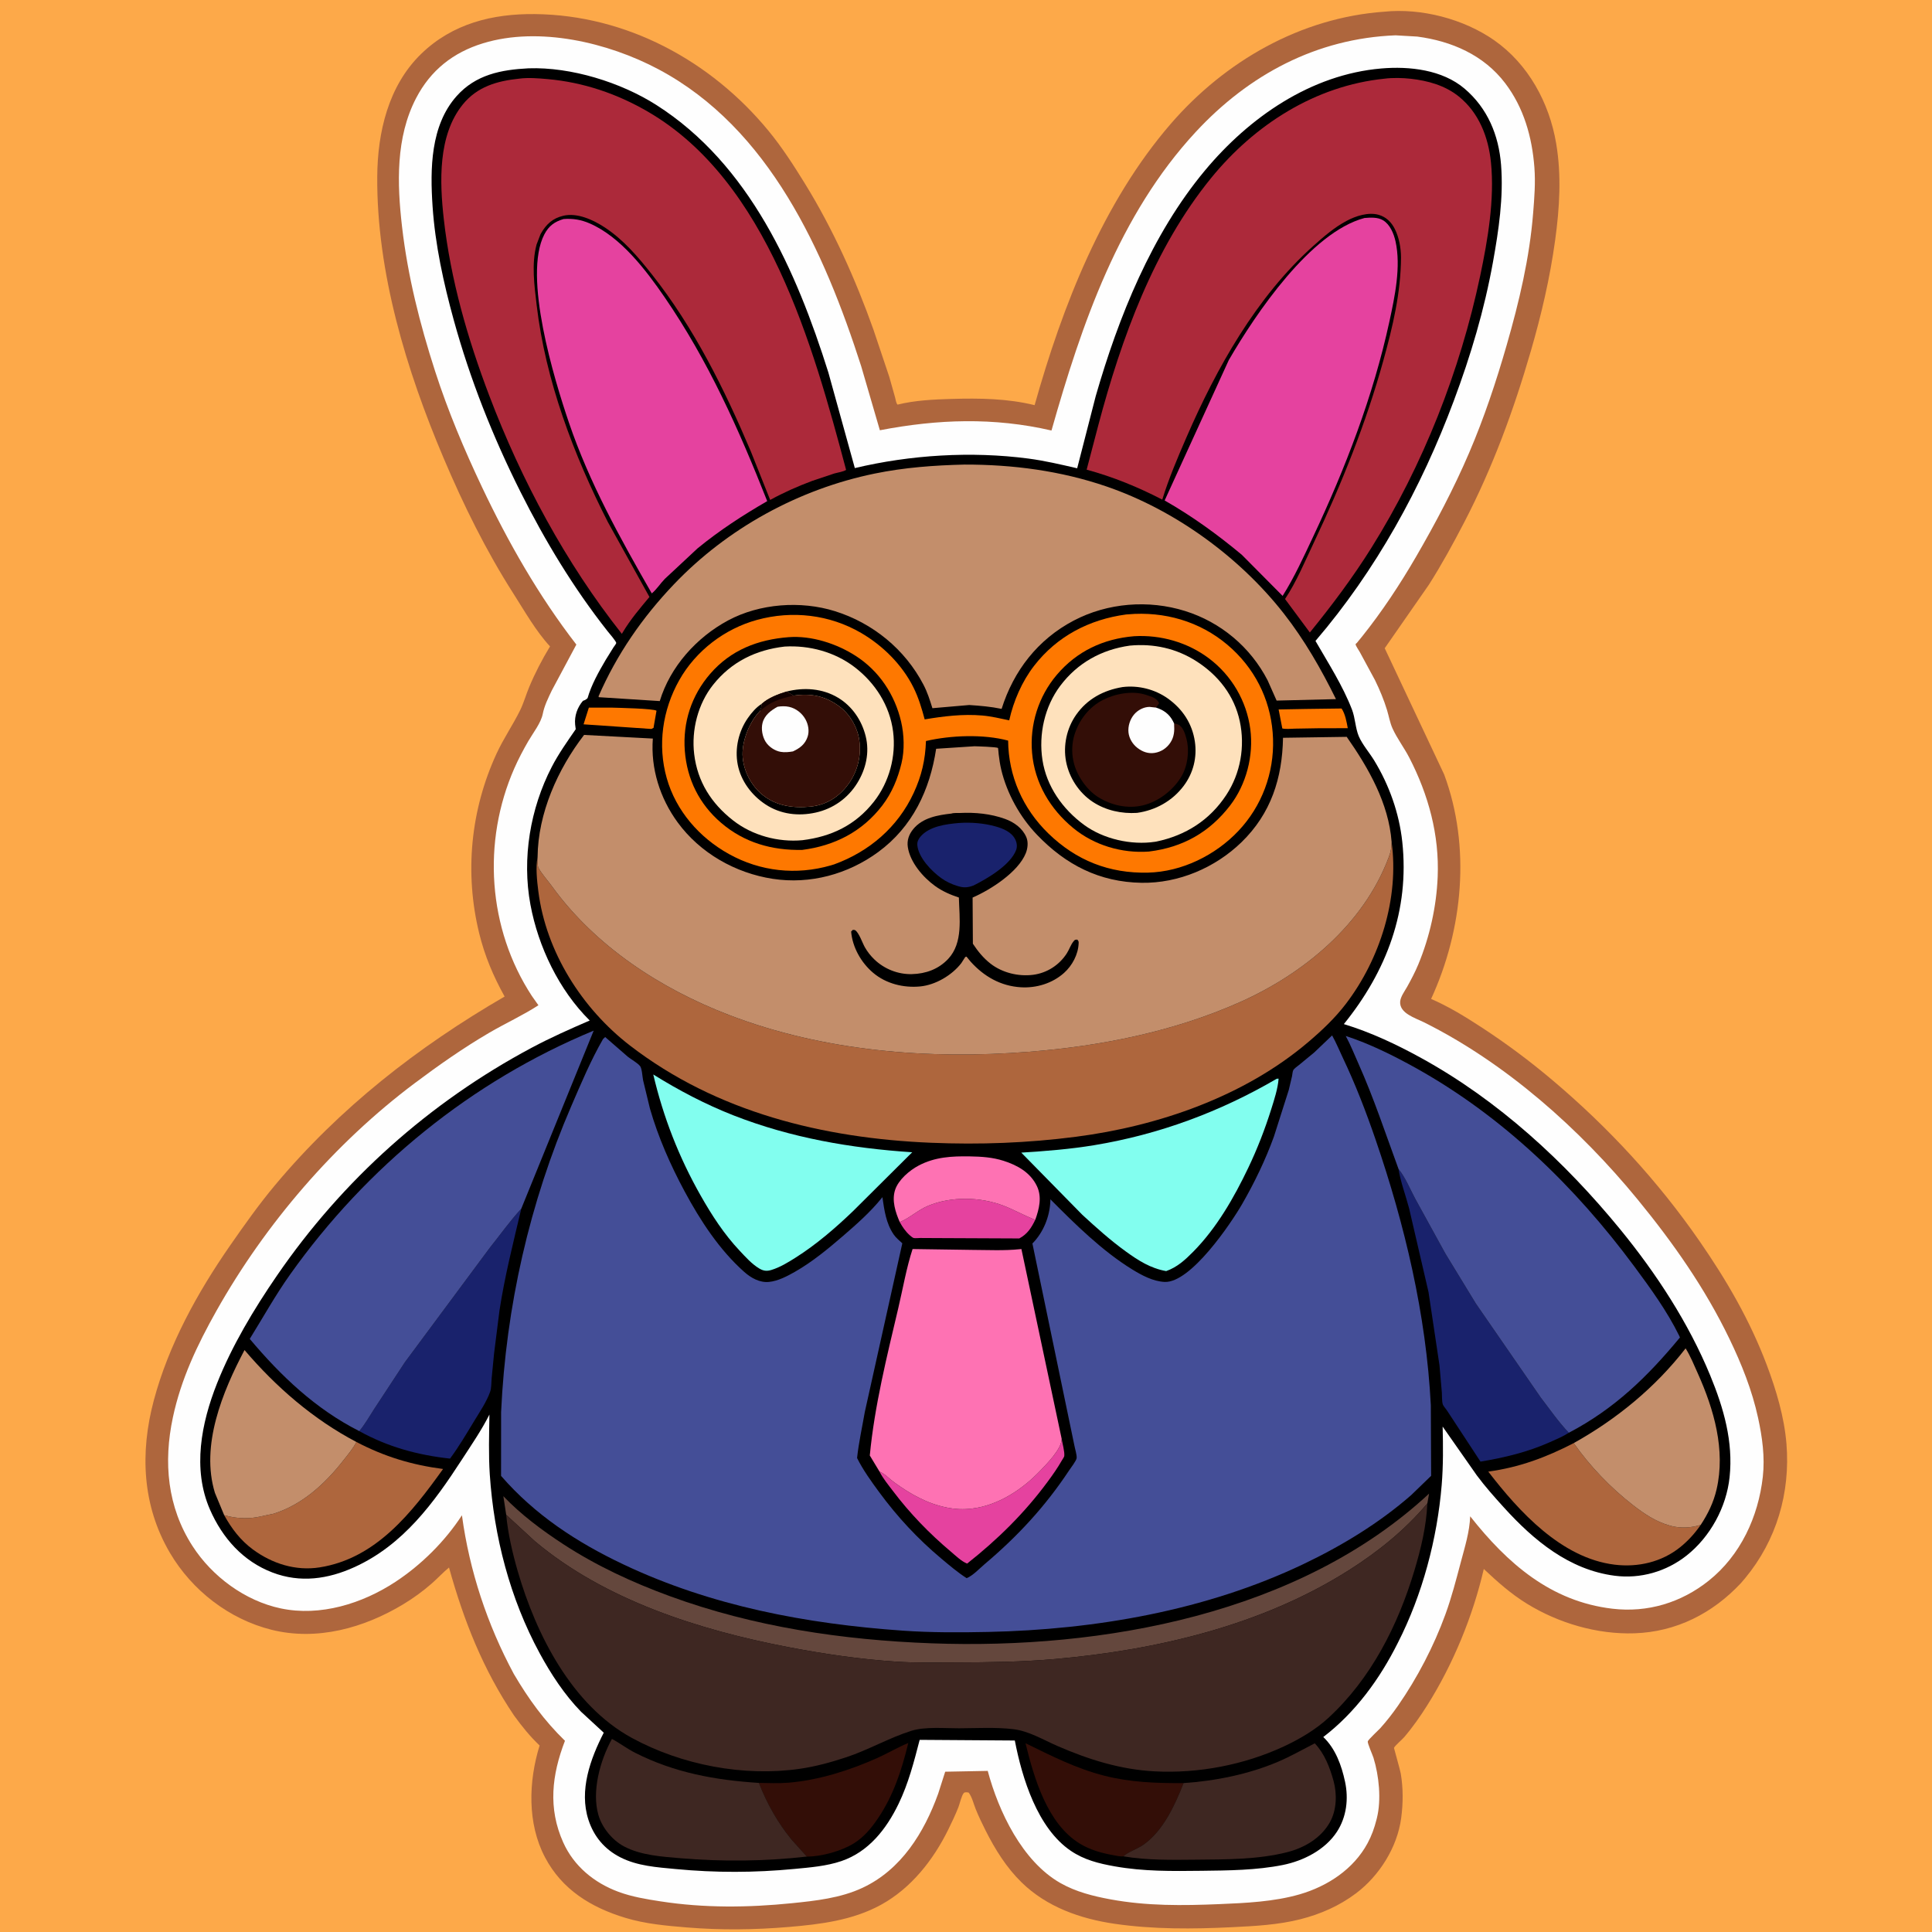
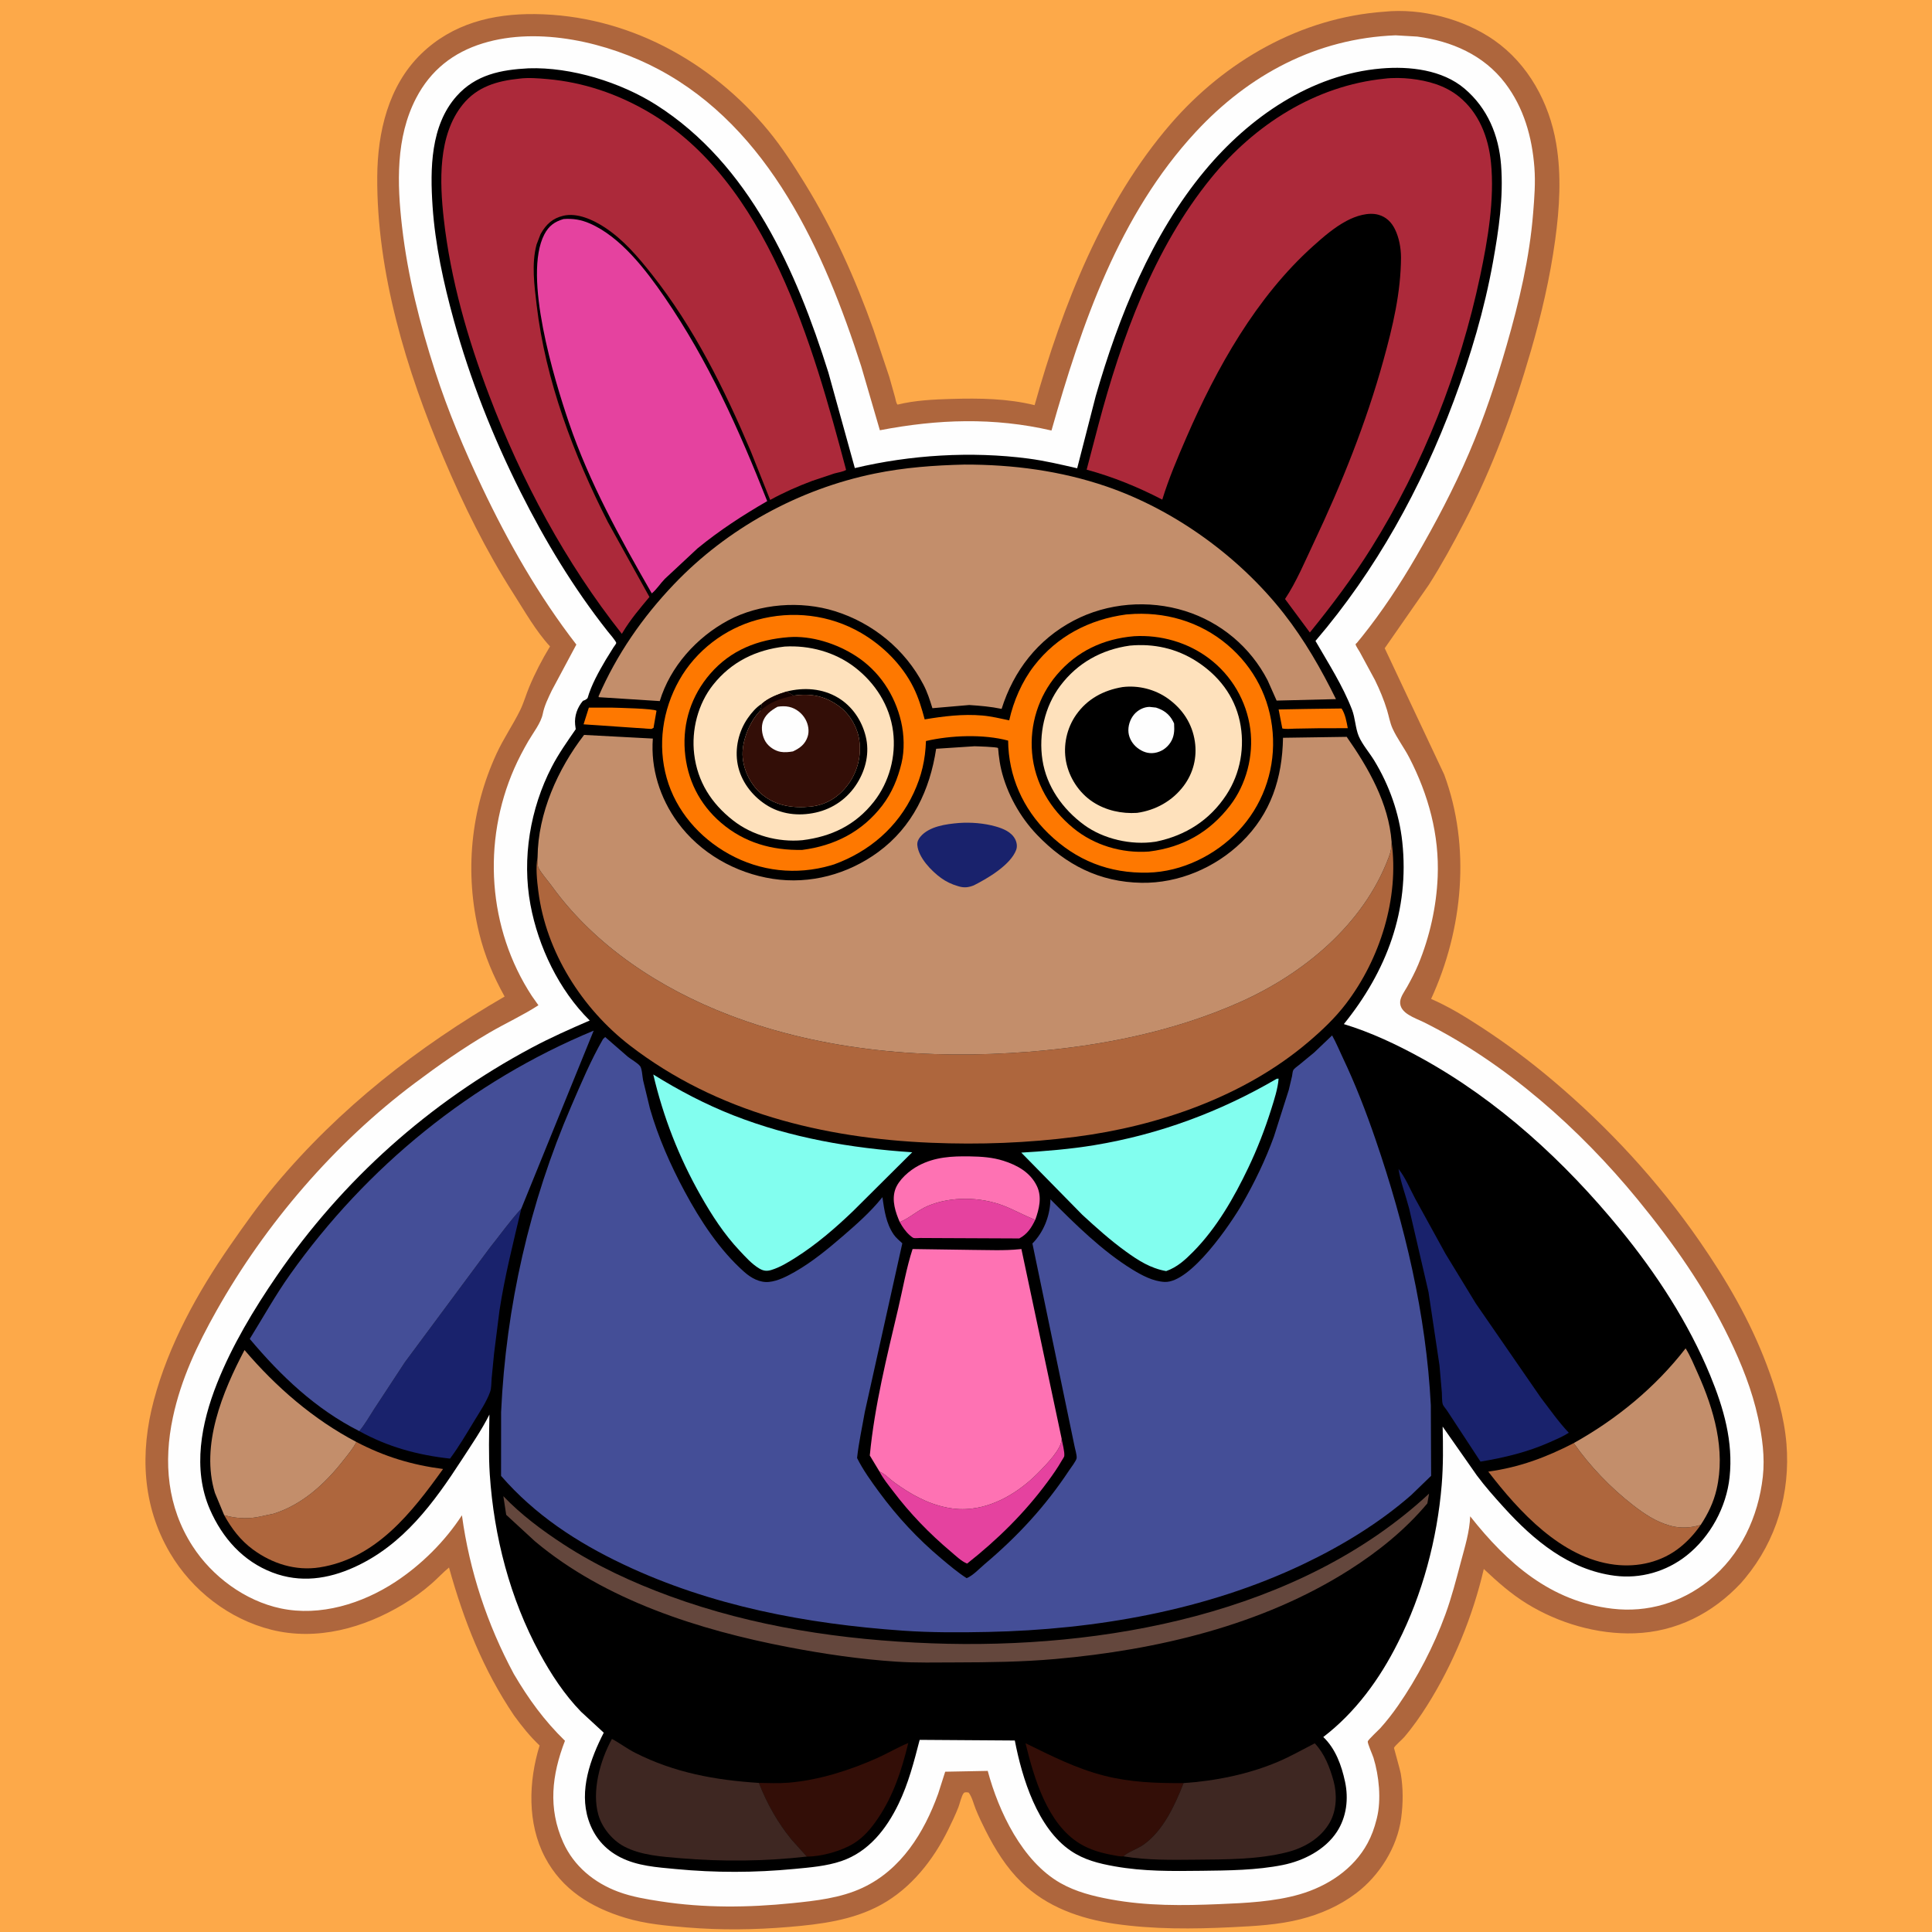
<svg xmlns="http://www.w3.org/2000/svg" version="1.1" style="display: block;" viewBox="0 0 2048 2048" width="1024" height="1024">
  <path transform="translate(0,0)" fill="rgb(253,169,73)" d="M -0 -0 L 2048 0 L 2048 2048 L -0 2048 L -0 -0 z" />
  <path transform="translate(0,0)" fill="rgb(174,102,61)" d="M 1467.27 12.414 C 1506.59 8.358 1551.56 20.073 1583.9 42.663 C 1620.03 67.897 1642.38 109.014 1649.61 152.085 C 1655.37 186.304 1653.21 220.43 1648.52 254.618 C 1643.02 294.642 1633.98 333.359 1622.75 372.121 C 1604.58 434.866 1582.26 495.619 1552.13 553.68 C 1540.48 576.123 1528.23 598.567 1514.63 619.893 L 1467.86 687.151 L 1530.89 821.011 C 1559.28 897.647 1550.84 985.463 1517.02 1058.91 C 1535.89 1067.1 1553.16 1077.73 1570.36 1088.94 C 1596.71 1106.12 1621.77 1124.83 1645.8 1145.14 C 1704.89 1195.06 1757.42 1251.87 1801.47 1315.49 C 1830.25 1357.06 1855.07 1399.71 1872.92 1447.12 C 1882.88 1473.58 1891.44 1502.27 1893.72 1530.54 C 1897.91 1582.47 1883.3 1632.66 1849.87 1673 L 1845.43 1678.19 C 1815.43 1710.27 1776.85 1729.88 1732.67 1731.36 C 1693.11 1732.69 1652.08 1720.63 1618.5 1699.92 C 1601.64 1689.53 1587.22 1676.7 1572.88 1663.17 C 1561.31 1713.22 1540.4 1764.04 1513.06 1807.51 C 1505.63 1819.34 1497.44 1831.03 1488.33 1841.65 C 1486.53 1843.76 1478.22 1850.9 1477.67 1852.89 C 1477.62 1853.07 1484.26 1876.46 1484.86 1880.01 C 1487.51 1895.77 1487.41 1911.4 1485.31 1927.22 C 1481.21 1958.22 1462.13 1988.47 1437.33 2007.08 C 1419.7 2020.31 1400.08 2028.93 1378.77 2034.4 C 1355.33 2040.41 1330.1 2041.74 1306 2042.91 C 1264.76 2044.92 1222.43 2045.26 1181.49 2039.29 C 1145.19 2033.99 1109.58 2021.48 1082.88 1995.36 C 1066.78 1979.61 1054.96 1960.59 1044.87 1940.61 C 1041.08 1933.1 1037.42 1925.48 1034.27 1917.67 C 1031.98 1911.96 1030.52 1905.17 1026.85 1900.22 C 1025.51 1899.97 1022.75 1899.44 1021.66 1900.66 C 1019.22 1903.39 1017.43 1911.96 1015.96 1915.68 C 1012.76 1923.79 1009.02 1931.64 1005.17 1939.47 C 989.293 1971.74 965.834 2001.6 933.885 2019.15 C 903.899 2035.63 869.651 2039.84 836.114 2042.67 C 799.953 2045.71 764.138 2046.14 727.964 2043.16 C 706.09 2041.36 684.111 2039.41 663 2033.02 C 626.58 2022 595.799 2003.15 577.715 1968.8 C 558.747 1932.78 560.25 1888.3 572.005 1850.31 C 561.655 1840.49 553.326 1830.05 544.931 1818.56 C 511.948 1769.61 491.746 1718.2 475.962 1661.63 C 469.615 1666.85 463.996 1673 457.813 1678.43 C 448.335 1686.76 438.151 1694.15 427.341 1700.67 C 385.794 1725.72 335.998 1739.67 287.822 1727.63 C 242.931 1716.4 203.615 1685.95 180.185 1646.18 C 150.686 1596.1 148.314 1539.68 163.034 1484.5 C 178.782 1425.47 209.248 1370.23 243.901 1320.33 C 259.032 1298.55 274.363 1276.87 291.386 1256.5 C 359.91 1174.49 442.789 1109.82 534.916 1056.37 C 522.908 1034.74 513.794 1013.23 507.917 989.148 C 492.315 925.228 498.832 858.473 526.434 798.715 C 533.747 782.881 543.588 768.647 551.248 753.147 C 555.12 745.311 557.552 736.514 560.928 728.406 C 567.129 713.51 574.669 699.01 583.049 685.226 C 568.018 668.948 556.293 648.111 544.375 629.449 C 515.179 583.732 491.396 535.464 470.235 485.57 C 430.89 392.798 399.229 288.951 399.894 187.337 C 400.202 140.262 411.606 90.927 446.5 57.078 C 479.618 24.953 522.115 14.428 567.145 14.927 C 664.031 16.002 753.342 64.251 814.391 138.363 C 828.971 156.062 841.295 175.221 853.314 194.709 C 883.142 243.074 906.851 295.929 925.88 349.416 L 942.666 399.449 L 948.817 421.242 C 949.426 423.535 949.805 427.244 951.45 428.926 C 969.563 424.383 990.003 423.399 1008.64 422.877 C 1038.35 422.046 1067.67 422.356 1096.74 429.483 C 1126.18 324.549 1169.08 214.367 1241.21 131.085 C 1298.76 64.641 1378.89 18.731 1467.27 12.414 z" />
  <path transform="translate(0,0)" fill="rgb(254,254,254)" d="M 1479.33 37.444 L 1502.33 38.769 C 1538.68 43.56 1572.77 58.259 1595.52 88.157 C 1615.3 114.138 1624.06 145.246 1626.53 177.543 C 1627.76 193.7 1626.49 209.802 1625.19 225.904 C 1621.35 273.777 1610.35 319.949 1597.1 366 C 1585.99 404.589 1573.14 443.134 1557.32 480.053 C 1541.09 517.898 1521.79 554.468 1501.13 590.062 C 1484.14 619.341 1464.97 648.414 1443.79 674.834 L 1438.33 681.514 C 1437.89 682.038 1436.9 682.407 1437 683.084 C 1437.27 684.907 1440.45 689.412 1441.43 691.186 L 1457.5 720.878 C 1462.52 731.093 1467.04 741.943 1470.35 752.845 C 1472.21 758.994 1473.43 766.17 1476.05 772 C 1480.84 782.663 1488.56 792.748 1493.97 803.265 C 1514.25 842.656 1525.83 884.94 1524 929.532 C 1522.71 960.921 1515.56 993.134 1503.52 1022.16 C 1500.15 1030.29 1496 1038.19 1491.73 1045.87 C 1489.19 1050.43 1484.62 1056.45 1484.23 1061.73 C 1483.31 1074.21 1500.41 1079.15 1509.48 1083.68 C 1596.31 1126.96 1674.73 1196.76 1735.94 1271.47 C 1773.55 1317.38 1807.29 1365.37 1833.15 1418.96 C 1846.18 1445.97 1857.25 1473.6 1863.64 1502.99 C 1868.09 1523.48 1871 1544.45 1868.66 1565.44 C 1863.94 1607.82 1845 1648.77 1811.26 1675.66 C 1782.1 1698.9 1746.54 1709.68 1709.29 1705.31 C 1643.74 1697.63 1597.72 1657.08 1558.45 1607.33 C 1557.87 1623.8 1552.73 1640.06 1548.54 1655.88 C 1543.58 1674.58 1538.77 1693.24 1532.14 1711.44 C 1519.92 1744.98 1502.41 1778.64 1482.01 1808 C 1476.2 1816.36 1469.92 1824.45 1463.1 1832.01 C 1461.19 1834.13 1450.25 1844.16 1449.88 1846.01 C 1449.5 1847.98 1455.13 1860.65 1455.97 1863.38 C 1461.82 1882.55 1464.41 1907.6 1459.57 1927.21 L 1459.11 1929 C 1456.86 1937.88 1454.01 1945.87 1449.65 1953.94 C 1434.77 1981.49 1407.1 1999.6 1377.51 2008.12 C 1350.36 2015.94 1320.56 2017.28 1292.44 2018.45 C 1253.53 2020.07 1215.77 2020.49 1177.35 2013.43 C 1158.87 2010.03 1140.47 2005.44 1124 1996.06 C 1083.59 1973.02 1058.57 1920.36 1047.04 1877.23 L 1001.95 1878.08 L 994.517 1901.34 C 979.577 1942.76 955.3 1982.04 914.195 2001.21 C 890.963 2012.05 864.62 2014.92 839.395 2017.48 C 792.948 2022.19 746.344 2022.67 700.111 2015.51 C 685.058 2013.18 669.962 2010.73 655.616 2005.42 C 629.962 1995.93 608.377 1978.3 597.047 1953.06 C 580.753 1916.76 584.951 1881.49 598.877 1845.31 C 576.887 1823.91 560.184 1800.88 544.661 1774.44 C 516.501 1722.08 497.677 1665.25 489.667 1606.27 C 471.683 1633.89 446.647 1658.77 419.142 1676.85 C 384.059 1699.91 339.44 1713.84 297.5 1704.95 C 259.708 1696.94 224.936 1671.2 204.127 1638.98 C 177.232 1597.33 173.143 1549.97 183.282 1502.4 C 191.934 1461.8 209.155 1425.56 229.389 1389.6 C 281.34 1297.25 354.834 1211.73 439.7 1148.15 C 464.986 1129.2 491.086 1110.87 518.361 1094.91 C 535.558 1084.84 554.087 1076.43 570.752 1065.63 L 563.746 1055.7 C 517.096 984.331 510.958 892.266 545.225 814.405 C 549.539 804.605 554.691 794.826 560.062 785.569 C 565.077 776.926 573.446 766.391 575.359 756.723 C 577.091 747.97 581.101 740.02 584.9 732 L 610.961 683.273 C 571.137 631.774 538.784 575.104 510.946 516.363 C 491.998 476.38 474.854 435.717 461.25 393.576 C 445.034 343.347 432.245 292.798 426.184 240.348 C 420.917 194.77 419.366 145.811 441.106 104 C 456.469 74.453 480.413 55.545 512.131 45.852 C 571.41 27.735 644.613 45.075 697.872 73.381 C 815.73 136.019 873.905 266.985 912.889 388.187 L 932.696 456.089 C 994.143 444.297 1053.35 442.204 1114.62 456.366 C 1146.65 343.479 1186.19 227.721 1267.45 139.969 C 1323.86 79.06 1395.7 40.676 1479.33 37.444 z" />
  <path transform="translate(0,0)" fill="rgb(0,0,0)" d="M 560.192 72.416 C 605.187 70.836 658.006 87.238 695.692 111.24 C 794.668 174.275 844.195 287.102 878.13 394.952 L 906.161 496.187 C 965.164 482.146 1029.53 478.198 1089.78 486.048 C 1107.4 488.343 1124.56 492.42 1141.85 496.401 L 1161.51 419.909 C 1185.66 335.981 1220.83 248.489 1277.21 180.813 C 1324.17 124.435 1389.43 78.969 1464.31 72.579 C 1493.97 70.047 1528.91 73.879 1552.5 93.965 C 1576.92 114.754 1588.72 143.228 1591.19 174.769 C 1593.88 209.174 1588.7 243.961 1582.62 277.732 C 1573.5 328.386 1559.04 376.851 1541.04 425 C 1506.61 517.148 1458.62 604.49 1394.46 679.405 C 1408.14 703.207 1423.17 726.383 1433.14 752.115 C 1436.65 761.188 1436.74 771.869 1440.34 780.389 C 1444.02 789.091 1451.69 797.888 1456.73 806.164 C 1472.61 832.241 1483.2 861.943 1486.47 892.345 C 1494.3 965.05 1469.89 1029.47 1424.54 1085.58 C 1453.28 1094.36 1480.24 1107.07 1506.53 1121.53 C 1588.24 1166.45 1658.78 1231.39 1717.61 1303.31 C 1755.78 1349.99 1789.98 1402.35 1813 1458.25 C 1827.21 1492.79 1837.44 1528.23 1833.43 1565.96 C 1830.06 1597.7 1812.93 1629.1 1787.91 1648.91 C 1766.39 1665.95 1738.94 1673.86 1711.68 1670.35 C 1663.44 1664.12 1625.87 1632.9 1594.31 1598.1 C 1584.3 1587.07 1574.4 1575.96 1565.5 1563.99 L 1529.26 1512.24 C 1529.76 1532.8 1529.96 1553.56 1528.26 1574.07 C 1523.51 1631.28 1507.84 1690.43 1481.7 1741.6 C 1462.67 1779.68 1436.79 1815.28 1402.74 1841.31 C 1415.74 1853.67 1422.14 1871.53 1425.81 1888.72 C 1429.69 1906.84 1427.41 1926.19 1417.11 1941.88 C 1404.58 1960.99 1381.74 1972.55 1359.84 1976.96 C 1332.2 1982.52 1301.94 1982.81 1273.8 1983.13 C 1242.2 1983.48 1212.6 1983.92 1181.39 1978.36 C 1164.75 1975.39 1149.3 1971.58 1135.1 1961.95 C 1099.73 1937.96 1083.46 1884.94 1075.75 1845.01 L 974.89 1844.32 C 968.85 1867.61 963.051 1890.37 952.519 1912.16 C 939.61 1938.87 920.803 1962.98 891.945 1972.81 C 876.07 1978.22 858.589 1979.58 842 1981.16 C 799.98 1985.19 758.276 1985.28 716.24 1981.26 C 696.313 1979.36 675.844 1978.1 657.69 1968.89 C 640.956 1960.39 629.534 1946.88 623.745 1929 C 613.671 1897.89 625.806 1864.39 640.01 1836.73 L 615.986 1814.56 C 598.32 1796.39 584.056 1774.61 572.015 1752.4 C 540.566 1694.41 523.612 1628.83 519.199 1563.1 C 517.788 1542.09 518.488 1520.56 518.811 1499.5 C 510.594 1515.83 499.76 1531.61 489.812 1546.94 C 459.833 1593.14 427.525 1637.6 375.863 1661.16 C 347.799 1673.96 318.338 1678.2 288.875 1666.95 C 257.545 1654.99 235.689 1630.29 222.5 1600.01 C 203.807 1557.07 213.37 1508.56 230.038 1466.5 C 245.897 1426.48 269.081 1387.88 293.375 1352.46 C 363.074 1250.84 455.16 1168.48 563.864 1110.5 C 583.861 1099.83 604.334 1090.77 625.125 1081.78 C 592.533 1049.53 570.599 1003.67 562.285 959 C 553.156 909.952 562.042 857.018 584.937 812.844 C 592.205 798.82 601.35 785.988 610.293 773.006 L 609.658 768 C 608.817 758.783 612.024 749.899 617.934 742.911 C 620.087 742.163 621.286 741.665 622.866 740 C 626.897 725.887 634.615 712.249 641.984 699.644 L 650.402 686.078 C 651.116 684.962 652.973 682.804 653.213 681.708 C 653.552 680.154 645.613 671.081 644.009 669.047 C 607.909 623.274 577.755 573.319 551.661 521.267 C 522.413 462.924 498.346 402.231 480.999 339.274 C 470.185 300.027 461.254 259.315 458.537 218.636 C 455.907 179.247 456.223 133.082 484.066 101.833 C 504.332 79.088 531.203 73.904 560.192 72.416 z" />
  <path transform="translate(0,0)" fill="rgb(254,120,0)" d="M 1383.58 751.538 L 1422.11 751.032 C 1425.99 756.711 1427.47 765.234 1428.7 771.918 L 1398.5 771.955 L 1372.59 772.394 C 1368.29 772.495 1363.51 773.089 1359.3 772.209 L 1355.4 752.053 L 1383.58 751.538 z" />
  <path transform="translate(0,0)" fill="rgb(254,120,0)" d="M 624.21 750.101 L 648.337 750.108 C 654.436 750.309 693.669 751.062 695.919 753.472 L 692.953 770.356 L 692.852 771.5 L 690.5 772.73 L 618.609 767.815 L 624.21 750.101 z" />
  <path transform="translate(0,0)" fill="rgb(229,66,159)" d="M 953.799 1295.47 C 964.426 1291.11 973.037 1282.64 984.048 1278.1 C 1008.3 1268.1 1039.15 1268.68 1063.5 1277.97 C 1074.53 1282.18 1084.8 1288.02 1095.69 1292.43 L 1097.41 1293.11 C 1093.3 1301.55 1089.03 1308.25 1080.48 1312.8 L 993.993 1312.42 L 975.292 1312.32 C 973.481 1312.32 969.89 1312.78 968.365 1312.29 C 967.265 1311.94 965.371 1310.31 964.5 1309.54 C 960.047 1305.59 956.608 1300.67 953.799 1295.47 z" />
  <path transform="translate(0,0)" fill="rgb(229,66,159)" d="M 1125.4 1525.15 C 1126.15 1530.07 1128.73 1538.79 1128.17 1543.52 C 1128.05 1544.51 1126.13 1547.22 1125.6 1548.15 C 1121.11 1556.06 1115.87 1563.48 1110.47 1570.79 C 1086.06 1603.9 1057.42 1632.03 1025.19 1657.47 C 1019.12 1655.12 1012.72 1648.81 1007.77 1644.65 C 985.039 1625.49 964.442 1604.19 946.514 1580.45 C 941.653 1574.02 935.881 1567.1 932.302 1559.92 C 937.935 1562.2 942.826 1567.65 947.778 1571.25 C 964.994 1583.78 982.939 1593.99 1004 1598.12 C 1013.15 1599.91 1021.25 1600.25 1030.5 1599.13 C 1058.07 1595.77 1083.6 1578.94 1102.4 1559.31 C 1109.67 1551.73 1125.65 1535.59 1125.4 1525.15 z" />
  <path transform="translate(0,0)" fill="rgb(254,114,179)" d="M 953.799 1295.47 C 949.229 1285.09 945.163 1272.67 948.84 1261.36 C 952.326 1250.64 964.15 1240.61 973.894 1235.49 C 991.129 1226.42 1009.03 1225.5 1028.1 1225.82 C 1040.31 1226.02 1052.17 1226.77 1063.85 1230.52 C 1078.47 1235.2 1092.26 1242.81 1099.19 1257.36 C 1104.73 1268.97 1101.52 1281.69 1097.41 1293.11 L 1095.69 1292.43 C 1084.8 1288.02 1074.53 1282.18 1063.5 1277.97 C 1039.15 1268.68 1008.3 1268.1 984.048 1278.1 C 973.037 1282.64 964.426 1291.11 953.799 1295.47 z" />
  <path transform="translate(0,0)" fill="rgb(51,14,7)" d="M 804.478 1889.96 C 814.853 1890.06 825.488 1890.59 835.827 1889.73 C 868.049 1887.04 900.322 1876.74 929.742 1863.65 C 940.873 1858.7 951.574 1852.21 962.811 1847.67 C 955.948 1876.14 947.056 1903.44 930.447 1927.87 C 923.488 1938.1 915.67 1947.55 905 1954.11 C 891.811 1962.21 870.837 1968.08 855.302 1968.06 L 839.293 1950.31 C 824.486 1932.27 812.87 1911.68 804.478 1889.96 z" />
  <path transform="translate(0,0)" fill="rgb(51,14,7)" d="M 1190.71 1967.78 C 1187.91 1968.26 1182.92 1967.07 1180.02 1966.55 C 1167.56 1964.3 1155.73 1961 1144.82 1954.41 C 1110.19 1933.47 1096.08 1884.67 1087.09 1847.89 C 1114.42 1861.27 1141.05 1874.85 1170.79 1882.37 C 1198.62 1889.41 1226.09 1890.34 1254.64 1890.15 C 1245.58 1913.25 1233.14 1940.71 1212.08 1955.49 C 1205.6 1960.04 1196.46 1962.78 1190.71 1967.78 z" />
  <path transform="translate(0,0)" fill="rgb(174,102,61)" d="M 1802.87 1616.39 C 1796.75 1625.29 1789.51 1633.29 1781.09 1640.07 C 1761.52 1655.83 1736.38 1661.65 1711.61 1658.62 C 1655.27 1651.75 1610.36 1602.44 1577.62 1559.96 C 1610.35 1555.5 1638.89 1544.92 1668.21 1529.74 C 1685.17 1554.04 1707.56 1577.33 1731.02 1595.48 C 1742.88 1604.67 1754.9 1612.83 1769.5 1616.99 L 1771.25 1617.5 C 1781.01 1620.21 1793.27 1619.62 1802.87 1616.39 z" />
  <path transform="translate(0,0)" fill="rgb(174,102,61)" d="M 377.824 1528.56 C 407.564 1544.11 436.526 1552.88 469.672 1557.19 C 436.704 1603.2 398.693 1652.11 338.752 1661.5 C 313.396 1665.47 288.508 1657.55 268.126 1642.53 C 254.856 1632.75 245.563 1620.44 237.641 1606.16 C 248.748 1609.36 260.521 1610.25 271.984 1608.37 L 290.07 1604.59 C 320.272 1595.1 344.52 1572.93 363.677 1548.45 C 368.626 1542.13 374.135 1535.72 377.824 1528.56 z" />
  <path transform="translate(0,0)" fill="rgb(195,142,107)" d="M 237.641 1606.16 L 227.823 1582.51 C 212.395 1532.16 235.9 1475.26 259.196 1431.11 C 292.505 1470.2 332.154 1504.64 377.824 1528.56 C 374.135 1535.72 368.626 1542.13 363.677 1548.45 C 344.52 1572.93 320.272 1595.1 290.07 1604.59 L 271.984 1608.37 C 260.521 1610.25 248.748 1609.36 237.641 1606.16 z" />
  <path transform="translate(0,0)" fill="rgb(62,39,34)" d="M 1254.64 1890.15 C 1288.57 1887.85 1323.59 1880.8 1354.98 1867.44 C 1368.37 1861.73 1380.77 1854.6 1393.7 1847.99 C 1404.08 1858.98 1409.6 1873.35 1413.58 1887.73 C 1417.46 1901.74 1416.97 1918.9 1409.7 1931.74 C 1400.02 1948.82 1382.34 1958.94 1363.76 1963.57 C 1333.17 1971.21 1299.66 1971.08 1268.3 1971.34 C 1242.27 1971.56 1216.46 1972.12 1190.71 1967.78 C 1196.46 1962.78 1205.6 1960.04 1212.08 1955.49 C 1233.14 1940.71 1245.58 1913.25 1254.64 1890.15 z" />
  <path transform="translate(0,0)" fill="rgb(25,34,108)" d="M 1482.47 1239.12 C 1490.02 1248.51 1494.66 1260.44 1500.39 1271.05 L 1532.24 1328.97 L 1564.52 1381.89 L 1633.3 1481.5 C 1642.85 1493.99 1652.18 1507.37 1663 1518.79 C 1657 1522.7 1649.51 1525.84 1642.95 1528.75 C 1619.07 1539.36 1595.05 1545.08 1569.39 1549.37 L 1534.3 1495.86 C 1533.05 1493.82 1529.99 1490.51 1529.38 1488.53 C 1528.35 1485.15 1528.7 1479.92 1528.43 1476.25 L 1525.9 1447.22 L 1514.3 1369.71 L 1493.73 1281 C 1490.13 1267.18 1484.7 1253.17 1482.47 1239.12 z" />
  <path transform="translate(0,0)" fill="rgb(195,142,107)" d="M 1668.21 1529.74 C 1713.77 1504.34 1754.77 1470.7 1786.83 1429.31 C 1791.99 1437.66 1795.74 1446.93 1799.75 1455.87 C 1816.83 1493.97 1829.37 1537.07 1819.63 1578.88 C 1816.44 1592.6 1810.56 1604.68 1802.87 1616.39 C 1793.27 1619.62 1781.01 1620.21 1771.25 1617.5 L 1769.5 1616.99 C 1754.9 1612.83 1742.88 1604.67 1731.02 1595.48 C 1707.56 1577.33 1685.17 1554.04 1668.21 1529.74 z" />
  <path transform="translate(0,0)" fill="rgb(62,39,34)" d="M 855.302 1968.06 C 810.815 1973.08 765.836 1973.57 721.234 1969.79 C 701.436 1968.11 679.304 1966.72 661.501 1957.29 C 649.15 1950.75 638.313 1937.56 634.406 1924.2 C 626.993 1898.84 636.209 1865.96 648.688 1843.33 C 657.064 1847.79 664.665 1853.67 673.266 1858.03 C 714.93 1879.17 758.248 1887.01 804.478 1889.96 C 812.87 1911.68 824.486 1932.27 839.293 1950.31 L 855.302 1968.06 z" />
  <path transform="translate(0,0)" fill="rgb(25,34,108)" d="M 552.584 1281.25 C 544.107 1317.22 535.042 1352.65 529.466 1389.23 L 523.717 1434.87 L 521.137 1461.48 C 520.724 1466.02 521.042 1471.27 519.5 1475.56 C 515.751 1485.98 508.728 1496.38 502.973 1505.84 C 494.643 1519.54 486.63 1533.3 477.05 1546.19 C 442.653 1542.4 411.253 1533.85 380.806 1517.02 C 386.642 1510.33 391.567 1501.34 396.465 1493.88 L 429.25 1443.94 L 518.971 1323 C 530.042 1309.18 540.608 1294.24 552.584 1281.25 z" />
  <path transform="translate(0,0)" fill="rgb(100,71,61)" d="M 536.602 1605.77 L 533.569 1586.01 C 552.169 1605.49 574.581 1622.21 597.095 1636.89 C 632.277 1659.83 670.527 1677.52 709.913 1691.94 C 799.074 1724.59 892.938 1738.48 987.525 1741.98 C 1169.28 1748.69 1377.49 1710.93 1514.89 1583.3 L 1513.06 1593.65 C 1489.65 1621.64 1460.84 1644.83 1430.12 1664.33 C 1337.83 1722.95 1226.39 1749.08 1118.58 1758.63 C 1083.6 1761.73 1048.48 1762.14 1013.4 1762.23 C 992.462 1762.28 971.215 1762.8 950.322 1761.43 C 911.873 1758.91 873.375 1753.27 835.562 1746.01 C 741.493 1727.95 641.455 1696.38 566.98 1633.76 L 536.602 1605.77 z" />
  <path transform="translate(0,0)" fill="rgb(130,254,239)" d="M 692.497 1139 C 719.56 1155.84 747.926 1170.75 777.634 1182.38 C 838.48 1206.2 902.088 1217.16 966.978 1221.45 L 904.338 1283.76 C 885.601 1301.75 865.468 1319.12 843.5 1333.04 C 835.53 1338.1 826.723 1343.49 817.637 1346.23 C 812.776 1347.7 809.233 1347.26 804.843 1344.65 C 796.98 1339.98 790.274 1332.4 784.067 1325.81 C 767.553 1308.28 754.517 1288.16 742.676 1267.26 C 719.626 1226.59 703.201 1184.47 692.497 1139 z" />
  <path transform="translate(0,0)" fill="rgb(130,254,239)" d="M 1353.44 1143.5 L 1355.38 1143.41 C 1354.59 1153.88 1350.75 1165.69 1347.59 1175.71 C 1340.9 1196.96 1332.81 1217.86 1323.2 1237.97 C 1308.07 1269.62 1289.63 1301.85 1264.77 1326.97 C 1256.17 1335.65 1247.84 1343.3 1236.19 1347.41 C 1219.7 1344.54 1206.73 1336.24 1193.36 1326.57 C 1176.98 1314.71 1162.15 1301.4 1147.29 1287.72 L 1082.6 1221.83 C 1108.3 1220.23 1134.59 1218.14 1160 1213.93 C 1228.77 1202.55 1293.38 1178.58 1353.44 1143.5 z" />
  <path transform="translate(0,0)" fill="rgb(254,114,179)" d="M 932.302 1559.92 L 922.027 1542.89 C 926.961 1490.52 940.214 1437.65 952.257 1386.5 C 957.125 1365.82 960.794 1344.21 967.369 1324.03 L 1030.9 1324.95 C 1047.4 1325.01 1064.5 1325.92 1080.92 1324.2 L 1082.73 1324 L 1125.4 1525.15 C 1125.65 1535.59 1109.67 1551.73 1102.4 1559.31 C 1083.6 1578.94 1058.07 1595.77 1030.5 1599.13 C 1021.25 1600.25 1013.15 1599.91 1004 1598.12 C 982.939 1593.99 964.994 1583.78 947.778 1571.25 C 942.826 1567.65 937.935 1562.2 932.302 1559.92 z" />
-   <path transform="translate(0,0)" fill="rgb(229,66,159)" d="M 1446.39 231.093 C 1452.79 230.57 1460.4 230.058 1466.1 233.501 C 1473.5 237.973 1477.47 247.609 1479.29 255.739 C 1485.31 282.688 1478.52 314.535 1472.76 341.099 C 1455.69 419.773 1426.14 496.42 1391.89 569.107 C 1381.96 590.172 1372.08 611.973 1359.63 631.677 L 1316.33 588.059 C 1290.39 566.501 1263.91 547.247 1234.57 530.531 L 1302.57 381.709 C 1331.25 332.296 1389.25 246.321 1446.39 231.093 z" />
  <path transform="translate(0,0)" fill="rgb(229,66,159)" d="M 597.398 232.195 C 607.259 231.448 615.903 232.853 625 236.786 C 657.891 251.006 684.623 286.103 704.492 315.039 C 750.858 382.56 783.29 455.353 813.281 531.23 C 786.986 546.441 762.995 562.034 739.43 581.282 L 704.675 613.7 C 700.05 618.459 695.934 624.966 690.91 629.028 C 657.417 570.639 624.788 511.866 603.037 447.854 C 587.464 402.025 554.068 292.666 577.011 248.5 C 581.662 239.546 587.873 234.949 597.398 232.195 z" />
  <path transform="translate(0,0)" fill="rgb(68,78,151)" d="M 380.806 1517.02 C 334.53 1493.61 297.73 1458.54 264.743 1419.29 C 279.011 1396.3 291.805 1373.12 307.548 1350.98 C 388.894 1236.56 499.593 1146.28 629.336 1092.51 L 552.584 1281.25 C 540.608 1294.24 530.042 1309.18 518.971 1323 L 429.25 1443.94 L 396.465 1493.88 C 391.567 1501.34 386.642 1510.33 380.806 1517.02 z" />
-   <path transform="translate(0,0)" fill="rgb(68,78,151)" d="M 1482.47 1239.12 C 1468.7 1201.61 1456.37 1164.19 1440.07 1127.62 C 1435.7 1117.81 1431.65 1107.62 1426.55 1098.17 C 1452.06 1106.46 1477.48 1119.12 1500.85 1132.14 C 1593.1 1183.52 1669.6 1257.7 1732.21 1342.18 C 1749.46 1365.46 1767.3 1389.95 1780.07 1416.07 L 1780.82 1417.77 C 1746.42 1459.39 1711.36 1493.48 1663 1518.79 C 1652.18 1507.37 1642.85 1493.99 1633.3 1481.5 L 1564.52 1381.89 L 1532.24 1328.97 L 1500.39 1271.05 C 1494.66 1260.44 1490.02 1248.51 1482.47 1239.12 z" />
  <path transform="translate(0,0)" fill="rgb(174,102,61)" d="M 1475.16 892.468 C 1483.28 951.981 1462.96 1016.56 1426.84 1063.93 C 1415.13 1079.29 1401.43 1092.2 1386.78 1104.66 C 1318.93 1162.33 1227.94 1193.72 1140.56 1205.02 C 1089.23 1211.66 1038.7 1213.51 986.943 1211.38 C 872.861 1206.68 759.551 1179.04 667.792 1108.3 C 616.91 1069.08 578.745 1008.97 570.638 944.689 C 569.243 933.629 567.688 919.439 569.857 908.568 C 569.948 911.636 569.456 917.466 570.907 920.12 C 574.455 926.609 580.653 933.377 585.086 939.5 C 631.069 1003.02 700.086 1048 772.591 1075.86 C 873.111 1114.48 984.422 1123.34 1091.08 1114.91 C 1167.39 1108.87 1244.64 1093.46 1314.79 1062.12 C 1382.03 1032.09 1445.26 979.919 1471.85 909.387 L 1472.3 908.173 C 1474.45 902.531 1475.05 898.436 1475.16 892.468 z" />
  <path transform="translate(0,0)" fill="rgb(195,142,107)" d="M 1022.45 492.471 C 1073.57 492.379 1124.38 499.048 1172.88 515.667 C 1245.01 540.384 1313.76 590.189 1360.83 650.281 C 1382.74 678.254 1400.53 709.322 1416.19 741.108 L 1353.27 742.652 L 1343.74 721.208 C 1325.58 685.98 1294.08 659.545 1256.25 647.698 C 1217.55 635.576 1174.11 638.964 1138.12 657.883 C 1100.16 677.84 1074.48 710.983 1061.75 751.436 C 1050.3 749.057 1039.08 748.114 1027.43 747.343 L 988.391 750.716 C 985.662 742.01 983.161 733.951 978.912 725.812 C 959.349 688.342 925.278 660.44 885.038 647.865 C 848.872 636.563 805.258 639.696 771.735 657.723 C 738.394 675.651 710.435 706.674 699.376 743.174 L 634.696 739.045 L 634.508 738.078 C 653.777 693.744 680.998 654.418 714.339 619.444 C 771.071 559.932 846.793 518.483 927.216 502.002 C 958.752 495.539 990.339 493.22 1022.45 492.471 z" />
  <path transform="translate(0,0)" fill="rgb(172,41,58)" d="M 550.266 83.386 C 559.819 82.066 570.918 82.998 580.49 83.85 C 618.532 87.233 654.231 99.388 687.166 118.588 C 813.694 192.348 861.767 366.166 896.908 498.096 C 894.178 500.046 887.706 500.954 884.258 501.957 L 860.688 509.864 C 845.431 515.59 830.689 522.097 816.41 529.952 L 795.875 478.425 C 767.988 412.568 735.636 347.292 691.098 290.949 C 676.418 272.379 661.066 254.231 641.092 241.097 C 628.945 233.109 611.88 225.171 597.018 228.737 C 586.018 231.377 579.317 237.389 573.749 246.94 L 572.937 248.345 L 568.796 259.184 C 563.265 279.801 566.431 302.605 568.884 323.5 C 578.254 403.298 608.013 482.058 644.313 553.316 L 688.436 632.812 C 678.452 644.764 668.101 656.893 660.137 670.319 L 659.198 671.917 C 599.475 596.401 552.744 509.215 518.613 419.325 C 495.74 359.084 477.714 296.63 470.462 232.418 C 465.994 192.846 464.122 143.495 490.5 110.841 C 505.858 91.828 526.922 85.814 550.266 83.386 z" />
  <path transform="translate(0,0)" fill="rgb(172,41,58)" d="M 1467.63 83.4 C 1476.22 82.284 1486.9 82.515 1495.51 83.496 C 1513.79 85.578 1531.94 90.593 1546.5 102.373 C 1567.81 119.612 1577.79 145.479 1580.48 172.159 C 1584.44 211.443 1577.12 254.252 1569.01 292.609 C 1547.7 393.363 1508.48 493.216 1453.79 580.617 C 1434.04 612.184 1411.96 641.594 1388.5 670.47 L 1362.19 634.98 C 1374.17 617 1383.41 594.858 1392.68 575.266 C 1422.26 512.758 1448.08 448.506 1466.52 381.789 C 1476.46 345.836 1484.93 310.312 1485.13 272.826 C 1485.07 262.836 1483.1 251.934 1478.67 242.951 C 1474.99 235.483 1469.5 230.054 1461.41 227.711 C 1450.64 224.594 1437.3 228.917 1427.72 233.987 C 1414.54 240.956 1403.07 250.888 1392.03 260.794 C 1331.78 314.827 1289.56 390.134 1257.64 463.714 C 1248.26 485.334 1239 507.076 1232.05 529.618 C 1206.41 516.301 1179.79 505.45 1151.89 497.871 L 1164.4 450.204 C 1188.76 358.556 1223.22 263.171 1283.76 188.804 C 1329.82 132.22 1394.19 90.89 1467.63 83.4 z" />
-   <path transform="translate(0,0)" fill="rgb(62,39,34)" d="M 1513.06 1593.65 C 1511.98 1617.83 1506.34 1641.46 1499.41 1664.54 C 1481.88 1722.96 1453.42 1779.41 1408.04 1821.13 C 1394.4 1833.66 1377.7 1843.48 1360.99 1851.26 C 1318.88 1870.87 1270.28 1880.16 1223.89 1877.7 C 1187.73 1875.79 1154.12 1865.24 1121.09 1850.89 C 1105.96 1844.31 1090.6 1834.92 1074 1832.97 C 1055.29 1830.78 1035.61 1831.97 1016.76 1832.05 C 1001.46 1832.12 980.62 1830.12 966 1834.75 C 942.164 1842.3 920.558 1855.01 896.892 1862.82 C 880.889 1868.1 864.702 1872.55 848 1874.98 C 788.449 1883.63 722.504 1870.99 669.822 1842.28 C 606.086 1807.53 568.301 1732.67 548.823 1665.55 C 543.383 1646.81 538.339 1625.17 536.602 1605.77 L 566.98 1633.76 C 641.455 1696.38 741.493 1727.95 835.562 1746.01 C 873.375 1753.27 911.873 1758.91 950.322 1761.43 C 971.215 1762.8 992.462 1762.28 1013.4 1762.23 C 1048.48 1762.14 1083.6 1761.73 1118.58 1758.63 C 1226.39 1749.08 1337.83 1722.95 1430.12 1664.33 C 1460.84 1644.83 1489.65 1621.64 1513.06 1593.65 z" />
  <path transform="translate(0,0)" fill="rgb(254,120,0)" d="M 1193.71 651.369 L 1202.8 650.746 C 1241.49 649.167 1278.24 661.796 1306.59 688.366 C 1333.33 713.423 1348.27 746.724 1349.47 783.238 C 1350.66 819.394 1337.65 854.523 1312.7 880.878 C 1288.28 906.672 1252.85 924.137 1216.99 925.018 C 1175.88 926.027 1140.87 912.208 1111.32 883.516 C 1084.26 857.23 1068.99 822.674 1068.66 785.068 C 1042.56 778.057 1007.79 779.409 981.555 785.517 C 980.884 805.424 976.941 822.429 968.558 840.531 C 951.753 876.816 921.488 902.678 884.287 916.253 L 880.707 917.351 C 844.056 927.947 806.056 923.847 772.635 905.274 C 741.355 887.89 716.586 859.537 706.768 824.886 C 696.853 789.891 702.251 752.577 720.009 721.044 C 737.555 689.887 768.091 666.547 802.479 657.112 C 839.764 646.883 879.441 651.452 912.901 670.987 C 935.852 684.387 956.324 704.685 968.227 728.56 C 973.706 739.55 977.023 750.758 980.201 762.587 C 1000.29 759.218 1020.85 756.689 1041.25 758.474 C 1050.88 759.316 1060.37 761.606 1069.81 763.589 C 1074.38 743.122 1083.3 722.475 1096.16 705.821 C 1120.45 674.386 1154.79 656.604 1193.71 651.369 z" />
  <path transform="translate(0,0)" fill="rgb(0,0,0)" d="M 836.093 675.414 C 860.319 673.613 886.798 682.246 907.022 695.228 C 931.959 711.235 948.577 736.418 955.219 765 C 958.432 778.826 958.972 795.187 955.644 809.018 C 951.762 825.152 945.48 840.493 935.323 853.786 C 914.09 881.577 884.677 896.563 850.427 900.93 C 818.39 901.589 789.05 893.322 764.413 872.227 C 741.315 852.449 728.253 826.091 725.933 795.884 C 723.621 765.782 733.04 737.146 752.787 714.321 C 774.691 689.004 803.336 677.945 836.093 675.414 z" />
  <path transform="translate(0,0)" fill="rgb(254,225,188)" d="M 831.733 685.39 C 857.893 683.842 884.858 691.104 905.815 707.11 C 927.761 723.873 943.193 747.914 946.725 775.557 C 950.057 801.63 942.618 829.154 926.347 849.852 C 906.805 874.713 881.36 886.825 850.607 890.645 C 824.813 893.012 797.53 885.663 777.044 869.643 C 753.984 851.61 739.363 828.597 735.862 799.421 C 732.794 773.857 739.861 746.052 756.013 725.793 C 775.358 701.528 801.3 688.9 831.733 685.39 z" />
  <path transform="translate(0,0)" fill="rgb(0,0,0)" d="M 833.62 733.092 C 852.192 728.368 871.907 729.655 888.546 739.715 C 903.379 748.682 913.478 763.615 917.638 780.332 C 921.951 797.658 917.966 815.137 908.703 830.118 C 898.758 846.201 883.147 857.276 864.665 861.363 C 846.208 865.445 827.386 863.192 811.474 852.707 C 796.766 843.016 785.378 827.88 782.002 810.424 C 778.721 793.458 782.952 775.158 792.815 761.058 C 796.599 755.648 801.73 749.602 807.407 746.134 C 807.271 749.179 806.819 750.997 805.641 753.811 L 805.07 754.316 C 793.921 765.969 785.827 787.112 787.302 803.062 C 788.687 818.032 796.558 833.084 808.332 842.597 C 822.94 854.4 840.902 856.852 859 855.046 C 874.631 853.487 887.487 846.038 897.278 833.829 C 908.462 819.881 913.273 802.727 910.934 785 C 909.118 771.242 900.917 757.012 889.678 748.772 C 874.433 737.595 859.599 734.778 841.088 737.42 L 833.62 733.092 z" />
  <path transform="translate(0,0)" fill="rgb(51,14,7)" d="M 807.407 746.134 C 814.383 739.783 824.719 735.867 833.62 733.092 L 841.088 737.42 C 859.599 734.778 874.433 737.595 889.678 748.772 C 900.917 757.012 909.118 771.242 910.934 785 C 913.273 802.727 908.462 819.881 897.278 833.829 C 887.487 846.038 874.631 853.487 859 855.046 C 840.902 856.852 822.94 854.4 808.332 842.597 C 796.558 833.084 788.687 818.032 787.302 803.062 C 785.827 787.112 793.921 765.969 805.07 754.316 L 805.641 753.811 C 806.819 750.997 807.271 749.179 807.407 746.134 z" />
  <path transform="translate(0,0)" fill="rgb(18,0,0)" d="M 807.407 746.134 C 814.383 739.783 824.719 735.867 833.62 733.092 L 841.088 737.42 C 826.906 740.63 816.529 743.767 805.641 753.811 C 806.819 750.997 807.271 749.179 807.407 746.134 z" />
  <path transform="translate(0,0)" fill="rgb(254,254,254)" d="M 824.259 749.18 C 828.217 748.551 832.535 748.408 836.469 749.286 C 843.836 750.93 850.34 756.097 853.927 762.697 C 856.86 768.093 858.069 774.962 856.125 780.892 C 853.491 788.93 847.926 793.077 840.552 796.536 C 836.245 797.259 831.845 797.738 827.5 796.99 C 821.358 795.932 814.875 791.58 811.589 786.313 C 808.141 780.787 806.682 772.707 808.316 766.375 C 810.465 758.048 817.156 753.118 824.259 749.18 z" />
  <path transform="translate(0,0)" fill="rgb(0,0,0)" d="M 1202.19 674.414 C 1230.5 672.766 1258.95 680.887 1281.67 698.01 C 1305.63 716.077 1321.48 743.172 1325.37 772.902 C 1329.04 800.927 1321.18 831.481 1303.92 853.906 C 1281.99 882.397 1253.79 898.218 1218.24 902.628 L 1217.79 902.689 C 1189.25 904.716 1159.96 896.07 1137.78 877.857 C 1113.16 857.637 1096.83 829.992 1094.04 798.071 C 1091.42 768.16 1100.82 738.246 1120.26 715.339 C 1141.59 690.214 1169.68 677.141 1202.19 674.414 z" />
  <path transform="translate(0,0)" fill="rgb(254,225,188)" d="M 1197.75 684.366 C 1222.9 682.019 1247.05 687.322 1268.39 701.038 C 1291.53 715.922 1308.38 737.302 1314.22 764.549 C 1319.96 791.281 1315.01 819.697 1299.97 842.605 C 1282.37 869.416 1256.9 885.609 1225.77 892.097 L 1224.36 892.327 C 1199.29 896.108 1169.77 889.5 1149.21 874.452 C 1126.52 857.846 1109.4 833.788 1105.05 805.649 C 1100.85 778.509 1107.3 749.048 1123.92 726.968 C 1142.26 702.585 1167.87 688.546 1197.75 684.366 z" />
  <path transform="translate(0,0)" fill="rgb(0,0,0)" d="M 1189.88 728.329 C 1206.66 726.227 1224.32 730.671 1238.08 740.517 C 1253.57 751.597 1263.83 767.073 1266.61 786.083 C 1269.08 802.917 1264.97 819.444 1254.77 833.046 C 1242.73 849.087 1224.94 858.936 1205.29 861.685 C 1188.97 862.731 1172.35 859.149 1158.54 850.131 C 1143.87 840.548 1133.37 824.424 1130.08 807.316 C 1126.81 790.263 1130.79 771.87 1140.79 757.659 C 1152.68 740.769 1169.93 731.654 1189.88 728.329 z" />
-   <path transform="translate(0,0)" fill="rgb(51,14,7)" d="M 1244.57 766.869 C 1246.03 767.171 1247.63 767.425 1249 768.074 C 1254.19 770.531 1256.5 778.416 1257.78 783.496 C 1261.01 796.302 1258.95 812.256 1252.12 823.522 C 1243.42 837.859 1227.8 849.891 1211.3 853.77 C 1195.08 857.582 1177.91 853.648 1164 844.899 C 1151.74 837.186 1141.13 821.617 1138.05 807.569 L 1137.72 806 C 1135.92 797.721 1136.35 787.687 1138.77 779.558 C 1143.48 763.733 1154.14 749.704 1168.94 742.084 C 1182.06 735.323 1200.16 731.893 1214.5 736.473 L 1216 736.985 L 1221.07 738.675 C 1224.43 740.087 1227.27 742.193 1228.73 745.5 L 1225.4 750.069 C 1233.5 752.643 1239.41 756.838 1243.42 764.518 L 1244.57 766.869 z" />
  <path transform="translate(0,0)" fill="rgb(254,254,254)" d="M 1244.57 766.869 L 1244.61 767.634 C 1245.07 774.598 1244.73 780.896 1240.79 786.994 C 1236.93 792.97 1230.88 797.052 1223.83 798.117 C 1217.08 799.136 1211.07 796.932 1205.75 792.842 C 1200.71 788.969 1196.94 782.875 1196.25 776.5 C 1195.52 769.74 1197.89 762.396 1202.29 757.239 C 1206.2 752.655 1212.4 749.407 1218.5 749.336 L 1225.4 750.069 C 1233.5 752.643 1239.41 756.838 1243.42 764.518 L 1244.57 766.869 z" />
  <path transform="translate(0,0)" fill="rgb(195,142,107)" d="M 569.857 908.568 C 570.274 862.108 591.259 815.251 619.149 779.053 L 692.036 782.912 C 689.649 814.676 699.61 846.173 718.382 871.808 C 742.197 904.33 779.555 925.529 819.214 931.599 C 858.817 937.659 898.893 926.725 931 903.156 C 967.338 876.481 985.76 837.377 992.356 793.736 L 1033 791.066 C 1035.67 791.129 1056.8 791.748 1057.97 792.955 C 1058.12 793.107 1058.56 798.962 1058.64 799.619 C 1059.27 805.061 1060.1 810.574 1061.37 815.904 C 1067.43 841.25 1081.18 866.012 1099.18 884.818 C 1129.77 916.791 1165.49 935.091 1210.16 935.802 C 1249.29 936.425 1288.15 919.867 1316.04 892.778 C 1347.34 862.372 1359.3 824.842 1360.05 782.077 L 1427.57 781.087 C 1450.59 813.931 1472.14 851.602 1475.16 892.468 C 1475.05 898.436 1474.45 902.531 1472.3 908.173 L 1471.85 909.387 C 1445.26 979.919 1382.03 1032.09 1314.79 1062.12 C 1244.64 1093.46 1167.39 1108.87 1091.08 1114.91 C 984.422 1123.34 873.111 1114.48 772.591 1075.86 C 700.086 1048 631.069 1003.02 585.086 939.5 C 580.653 933.377 574.455 926.609 570.907 920.12 C 569.456 917.466 569.948 911.636 569.857 908.568 z" />
-   <path transform="translate(0,0)" fill="rgb(0,0,0)" d="M 1008.64 862.392 C 1010.84 861.557 1015.08 861.908 1017.56 861.789 C 1033.73 861.012 1050.14 862.565 1065.42 868.095 C 1074.98 871.552 1083.85 877.861 1087.96 887.449 C 1090.18 892.65 1089.44 899.357 1087.35 904.504 C 1079.25 924.519 1050.05 943.209 1031 951.457 L 1031.29 1000.4 C 1036.64 1008.44 1042.3 1015.5 1049.96 1021.48 C 1062.43 1031.21 1079.6 1035.33 1095.15 1033.33 C 1109.85 1031.43 1122.98 1023 1130.97 1010.42 C 1133.56 1006.35 1135 1001.46 1138.09 997.724 C 1139.68 995.795 1139.7 996.273 1142 996.019 C 1143.39 997.803 1143.49 997.772 1143.4 1000.03 C 1142.93 1011.74 1136.65 1023.52 1127.94 1031.32 C 1115.56 1042.41 1098.61 1047.56 1082.09 1046.55 C 1060.69 1045.24 1043.05 1035.07 1028.95 1019.44 L 1024.5 1014.04 L 1023.17 1014.5 L 1019 1021 C 1009.09 1033.85 991.681 1044.09 975.5 1045.66 C 957.856 1047.38 939.32 1042.82 925.61 1031.25 C 912.861 1020.5 903.624 1004.18 902.238 987.5 L 903.985 985.713 C 904.823 985.825 905.786 985.595 906.5 986.049 C 910.525 988.608 914.268 999.701 916.758 1004.09 C 919.511 1008.94 922.93 1013.29 926.964 1017.14 C 937.543 1027.25 951.944 1032.97 966.613 1032.61 C 981.371 1032.25 994.876 1027.39 1005.09 1016.5 C 1021.18 999.344 1016.97 973.017 1016.45 951.419 C 1007.53 948.502 999.059 944.811 991.392 939.315 C 978.498 930.073 964.761 914.113 962.329 897.972 C 961.248 890.798 963.526 884.426 968.076 878.877 C 978.001 866.769 994.016 864.024 1008.64 862.392 z" />
  <path transform="translate(0,0)" fill="rgb(25,34,108)" d="M 1016.59 872.396 C 1029.19 871.493 1043.21 872.6 1055.36 876.054 C 1063.3 878.311 1072.01 881.783 1076.06 889.5 C 1077.86 892.922 1078.56 897.259 1077.18 900.94 C 1071.22 916.907 1046.91 931.164 1032.15 938.586 C 1026.78 940.67 1022.33 941.281 1016.7 939.69 L 1015 939.183 C 1008.84 937.388 1002.84 934.534 997.634 930.766 C 987.353 923.329 973.72 909.233 972.407 896 C 972.072 892.63 973.396 889.699 975.492 887.159 C 984.819 875.861 1002.92 873.537 1016.59 872.396 z" />
  <path transform="translate(0,0)" fill="rgb(68,78,151)" d="M 1412.09 1097.58 C 1416.33 1105.15 1419.64 1113.26 1423.36 1121.1 C 1436.81 1149.42 1447.94 1178.2 1458.11 1207.84 C 1489.19 1298.41 1511.84 1393.6 1516.72 1489.5 L 1517.05 1564.43 L 1495.88 1584.91 C 1461.77 1614.7 1422.29 1638.67 1381.48 1658.11 C 1278.19 1707.32 1161 1727.53 1047.24 1729.93 C 1017.24 1730.56 986.907 1730.66 956.968 1728.56 C 854.826 1721.4 753.801 1702.43 660.703 1658.27 C 611.366 1634.87 567.105 1605.9 531.138 1564.49 L 531.191 1496.74 C 536.368 1385.06 561.323 1275 605.655 1172.35 C 615.885 1148.67 626.348 1123.76 639.269 1101.4 L 641.5 1099.3 L 665.5 1120.17 C 669.053 1123.01 675.942 1126.8 678.556 1130.17 C 680.568 1132.75 680.98 1141.52 681.667 1144.95 L 688.954 1175.06 C 697.702 1205.53 710.751 1235.09 725.753 1262.98 C 742.335 1293.8 762.556 1324.88 788.929 1348.29 C 796.111 1354.66 805.257 1359.85 815.134 1358.9 C 824.659 1357.98 834.51 1352.81 842.7 1348.14 C 861.12 1337.64 877.945 1323.71 893.956 1309.89 C 908.004 1297.77 922.798 1284.66 934.439 1270.22 L 935.382 1269.03 C 937.432 1282.86 939.16 1296.55 947.266 1308.51 C 949.656 1312.03 953.375 1315.07 956.492 1317.96 L 916.73 1496.8 C 913.912 1513.01 910.281 1529.19 908.533 1545.55 C 914.9 1558.34 923.465 1570.18 931.908 1581.68 C 951.217 1607.96 972.943 1631.32 997.966 1652.28 C 1006.54 1659.47 1015.25 1666.86 1024.66 1672.91 C 1030.93 1670.58 1038.46 1662.54 1043.69 1658.12 C 1078.84 1628.43 1108.05 1596.88 1133.44 1558.49 C 1135.26 1555.73 1140.7 1548.81 1141.26 1545.78 C 1141.79 1542.83 1139.34 1535.11 1138.8 1531.86 L 1094.4 1318.15 C 1105.95 1306.59 1112.81 1289.54 1113.4 1273.32 L 1113.46 1271.3 C 1139.71 1297.7 1168.45 1326.14 1200.28 1345.69 C 1210.43 1351.93 1222.36 1358.32 1234.5 1358.89 C 1262.22 1360.19 1304.97 1296.72 1316.72 1276.34 C 1329.83 1253.61 1341.44 1229.53 1350.4 1204.85 L 1366.13 1155.47 L 1369.61 1140.81 C 1369.96 1139.12 1370.16 1135.9 1370.87 1134.53 C 1371.86 1132.62 1375.17 1130.42 1376.83 1129.08 L 1393.07 1115.72 L 1412.09 1097.58 z" />
</svg>